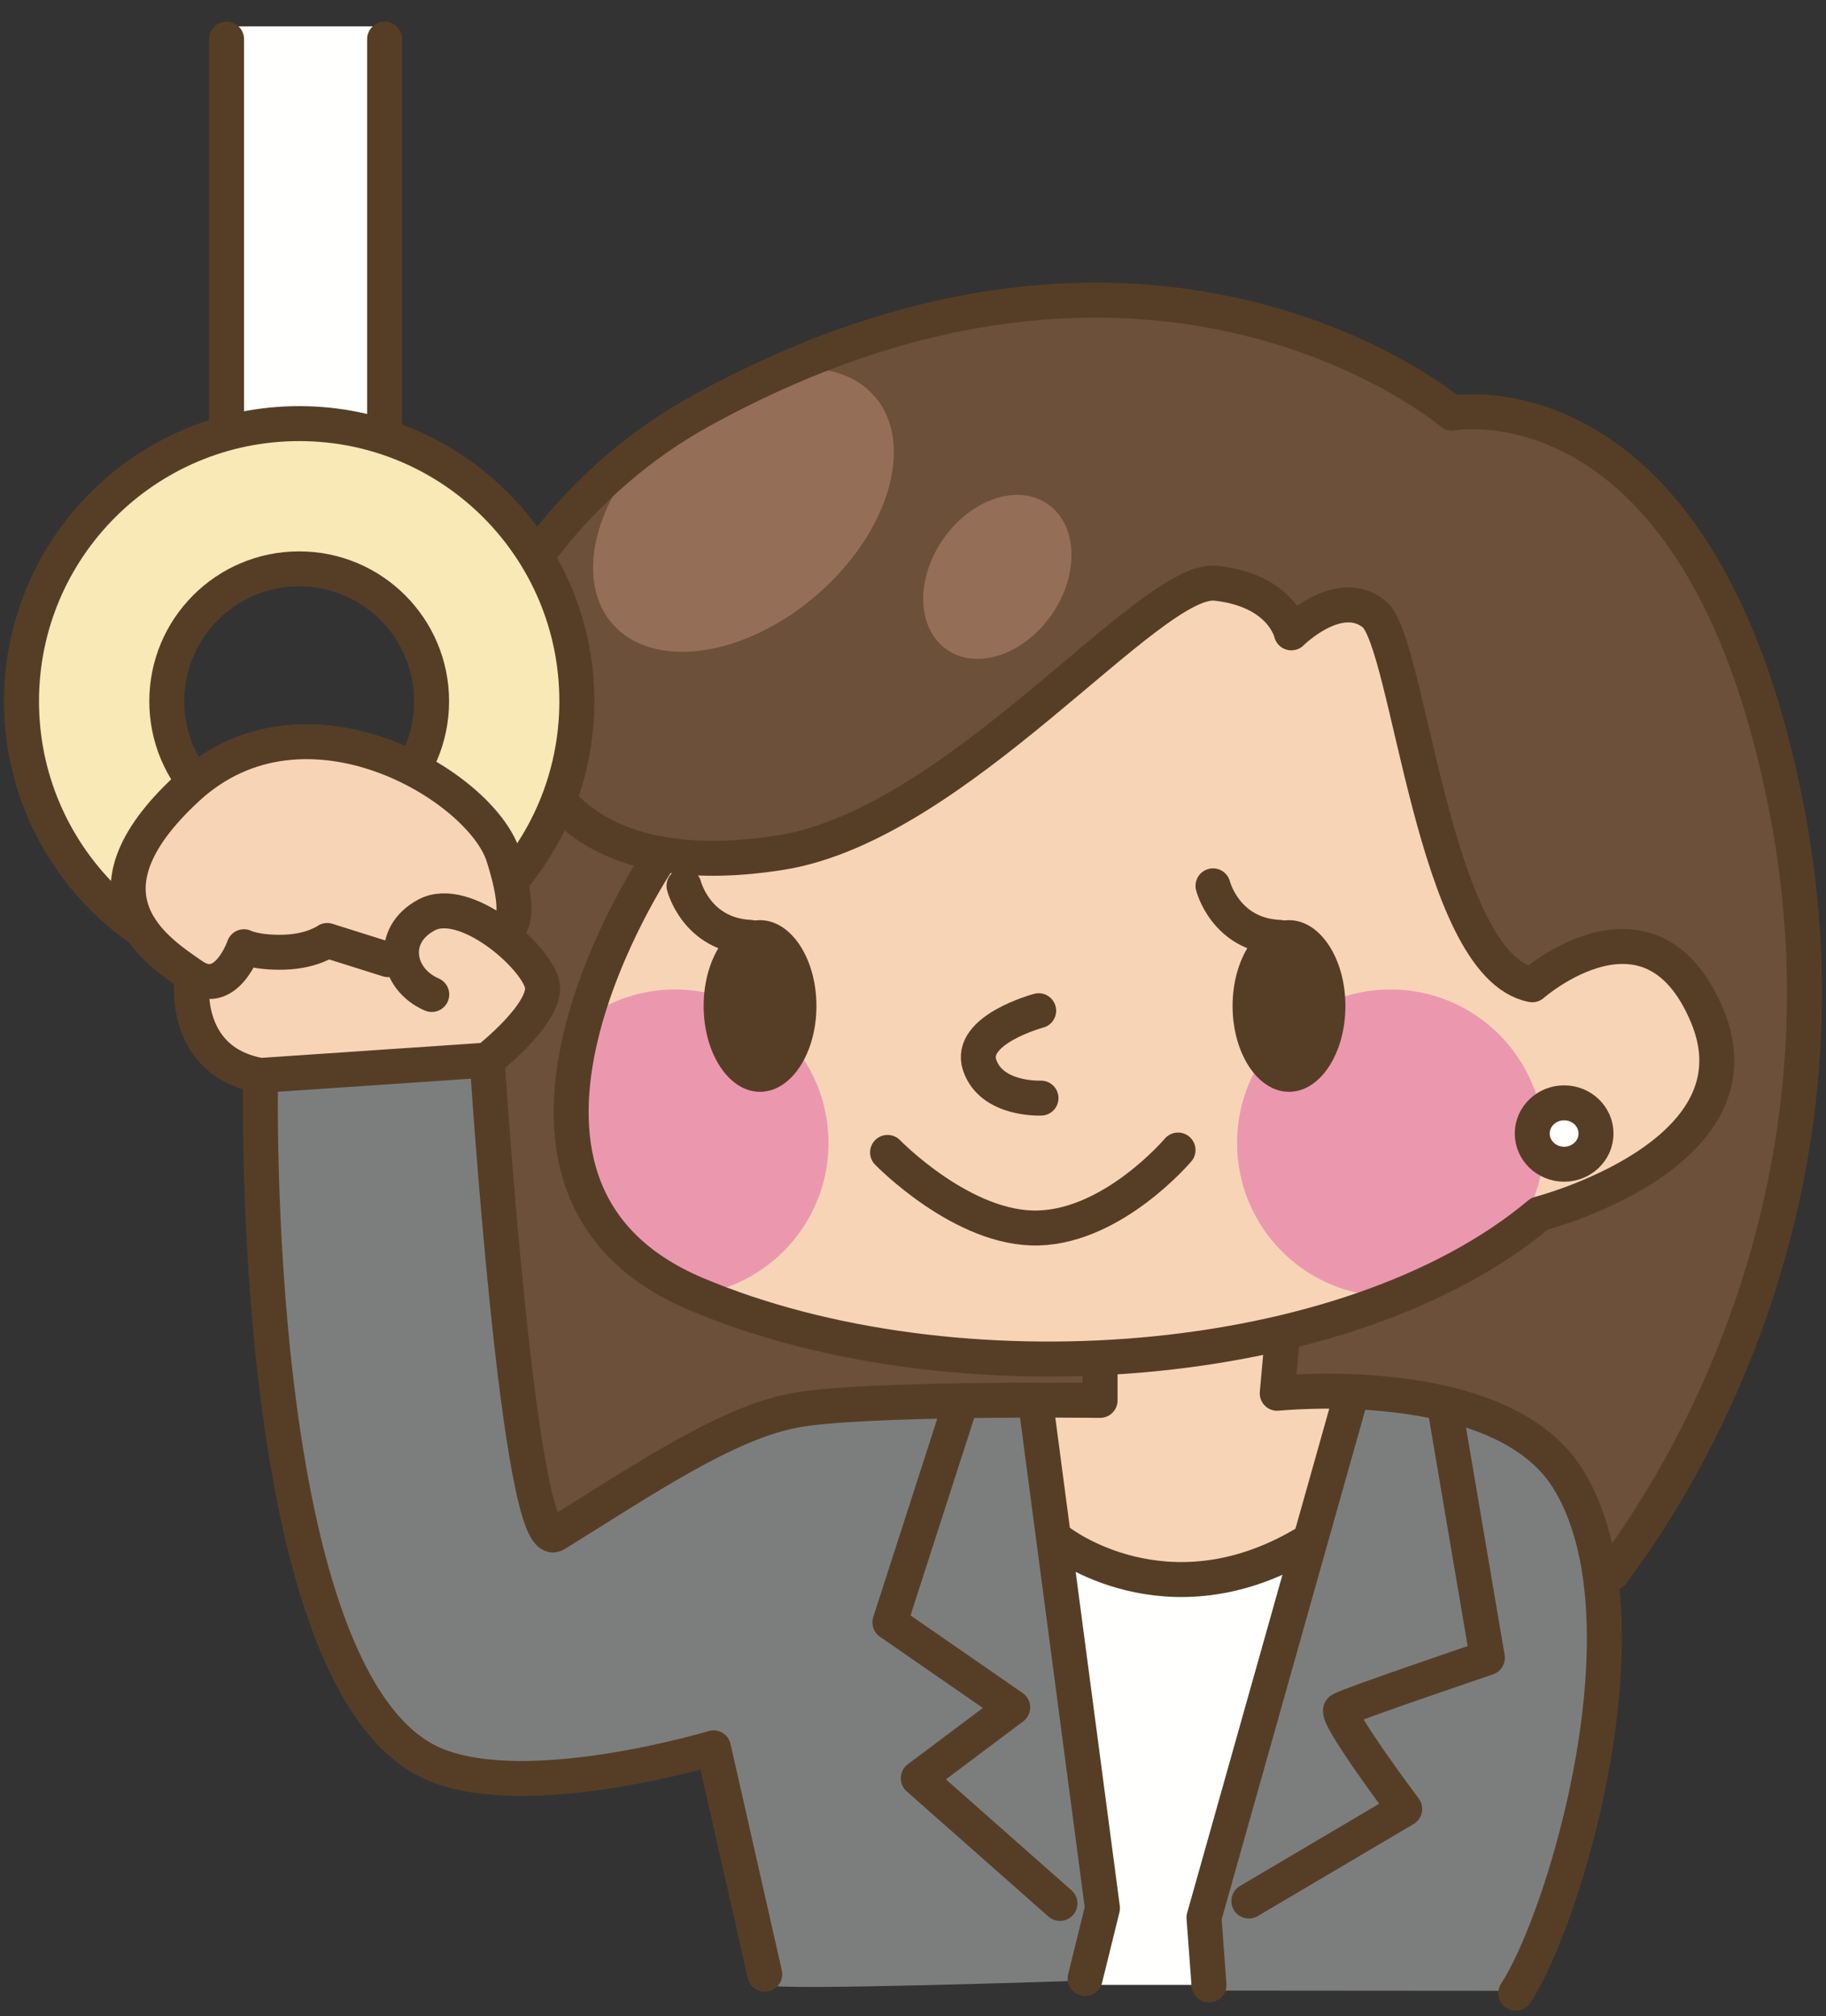
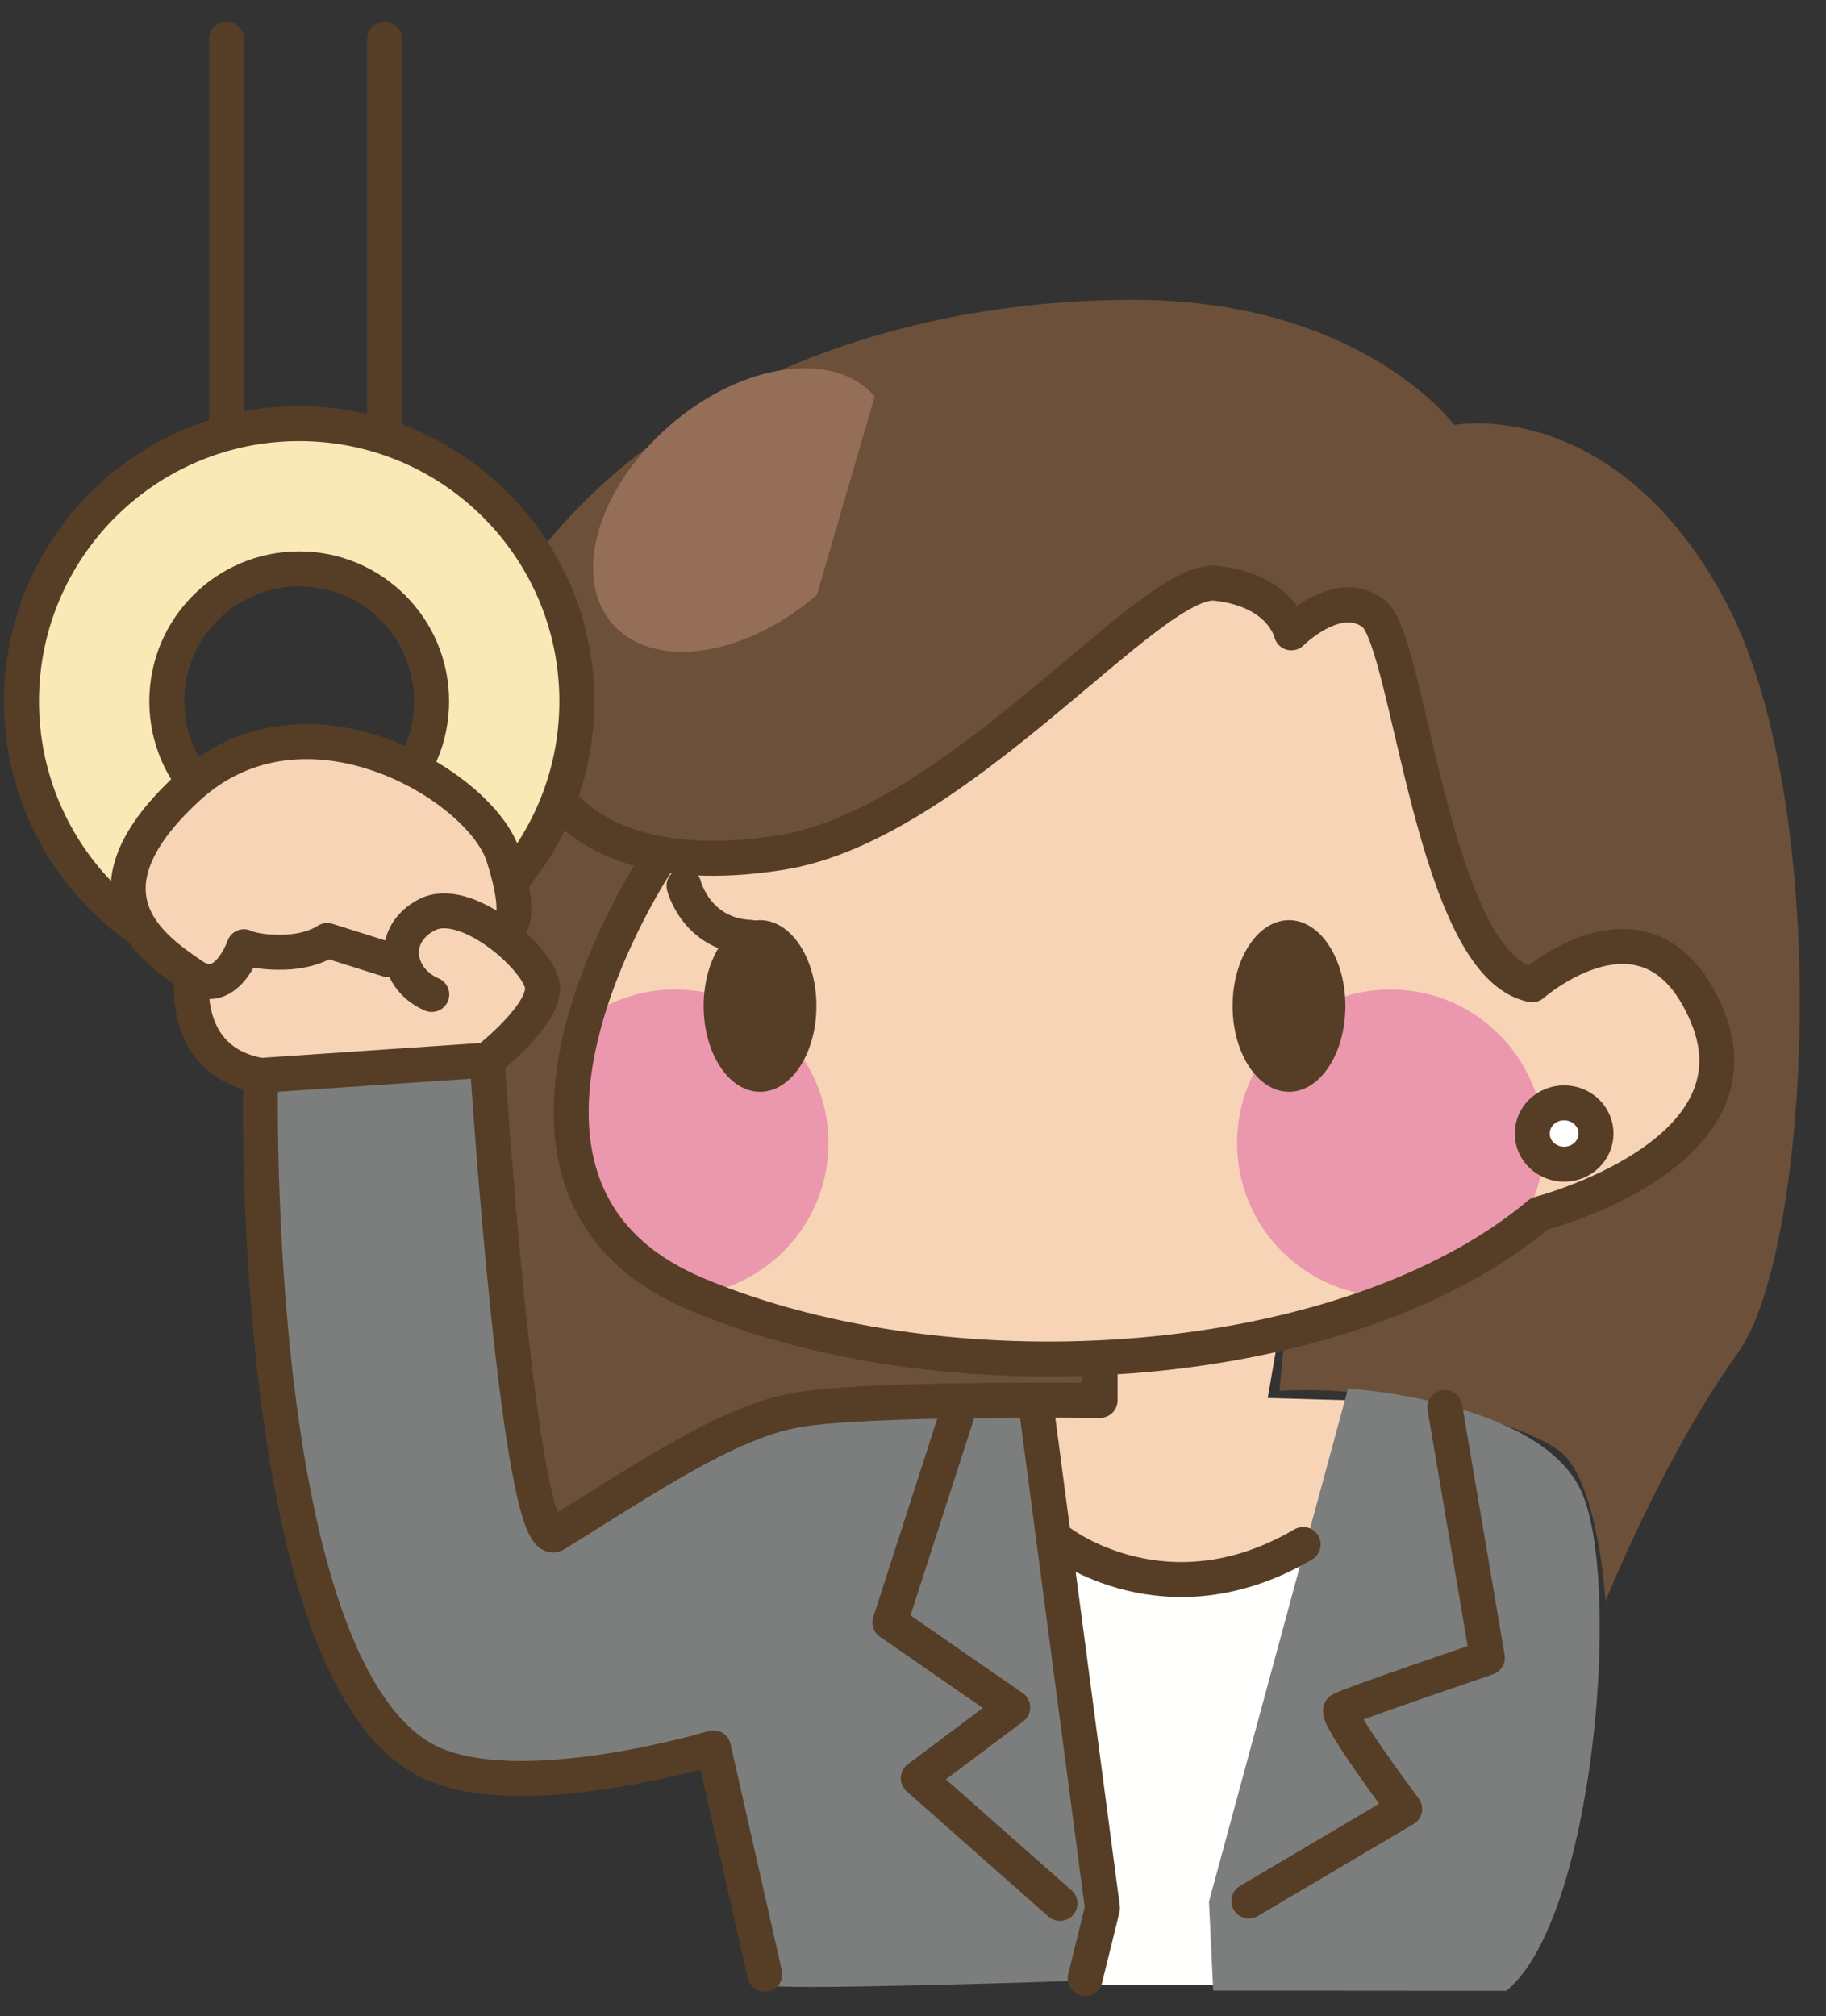
<svg xmlns="http://www.w3.org/2000/svg" version="1.1" x="0" y="0" width="480" height="530" viewBox="0, 0, 480, 530">
  <rect x="0" y="0" width="480" height="530" fill="#333333" stroke="none" />
  <g id="Layer_1">
    <path d="M283.562,521.745 L279.246,402.869 C279.246,402.869 295.388,414.042 305.313,414.042 C315.249,414.042 346.278,404.729 346.278,404.729 L319.495,521.745 z" fill="#FFFFFE" />
    <g>
      <path d="M173.08,222.842 C173.08,222.842 134.592,281.192 151.983,307.883 C169.368,334.581 204.122,357.551 289.177,357.551 L289.177,368.107 L273.035,369.342 L279.246,402.869 C279.246,402.869 287.31,415.284 308.421,414.666 C329.533,414.042 343.183,405.978 343.183,405.978 L355.598,368.107 L333.245,367.482 L336.353,349.48 C336.353,349.48 353.738,346.378 368.02,341.409 C382.281,336.448 405.878,319.681 405.878,319.681 C405.878,319.681 449.959,306.023 451.826,283.059 C453.693,260.088 441.271,248.907 428.848,250.157 C416.433,251.399 402.776,260.706 402.776,260.706 C402.776,260.706 383.531,240.22 380.422,230.906 C377.327,221.6 361.802,164.485 361.802,164.485 C361.802,164.485 346.909,156.414 340.705,165.11 C340.705,165.11 323.931,150.21 314.008,153.312 C304.077,156.407 250.689,211.67 232.069,217.256 C213.436,222.842 179.923,225.945 173.08,222.842" fill="#F8D4B6" />
      <path d="M165.892,450.786 C165.892,450.786 112.662,410.991 103.557,322.166 C96.197,250.317 115.721,177.569 142.663,143.999 C178.057,99.924 237.649,78.813 297.873,78.813 C358.083,78.813 382.282,111.722 382.282,111.722 C382.282,111.722 423.886,103.644 453.055,157.032 C482.237,210.427 476.048,329.002 456.803,355.692 C437.545,382.383 422.027,420.879 422.027,420.879 C422.027,420.879 420.16,388.594 409.604,381.141 C399.057,373.694 364.294,363.756 336.354,365.624 L337.604,351.966 C337.604,351.966 366.772,341.41 381.061,334.582 C395.343,327.76 406.517,316.579 406.517,316.579 C406.517,316.579 450.578,306.024 451.827,283.06 C453.07,260.089 443.131,247.673 428.849,250.158 C414.581,252.636 402.776,260.707 402.776,260.707 C402.776,260.707 392.845,252.636 385.384,237.743 C377.96,222.843 369.875,189.316 369.875,178.761 C369.875,168.212 364.303,157.656 355.598,158.899 C346.91,160.141 340.706,165.11 340.706,165.11 C340.706,165.11 322.691,151.452 314.009,153.313 C305.313,155.173 263.722,197.394 245.72,206.076 C227.717,214.765 204.739,234.633 175.565,225.32 C175.565,225.32 135.842,282.436 151.984,307.883 C168.118,333.339 194.192,358.163 289.177,357.552 L289.177,368.108 C289.177,368.108 234.539,360.044 209.723,375.555 C184.878,391.071 182.803,411.486 182.803,411.486 L157.944,412.478 z" fill="#6C5039" />
    </g>
    <g>
      <path d="M421.403,297.952 C421.403,303.094 417.381,307.266 412.398,307.266 C407.422,307.266 403.401,303.094 403.401,297.952 C403.401,292.811 407.422,288.646 412.398,288.646 C417.381,288.646 421.403,292.811 421.403,297.952" fill="#FFFFFE" />
      <path d="M405.879,300.437 C405.879,322.726 387.811,340.785 365.538,340.785 C343.248,340.785 325.182,322.726 325.182,300.437 C325.182,278.155 343.248,260.088 365.538,260.088 C387.811,260.088 405.879,278.155 405.879,300.437" fill="#EB98AF" />
      <path d="M177.432,260.088 C168.773,260.088 160.766,262.838 154.187,267.484 C149.069,281.379 144.538,300.824 153.837,311.609 C166.926,326.797 174.776,333.568 187.694,339.42 C204.999,334.875 217.788,319.17 217.788,300.437 C217.788,278.155 199.714,260.088 177.432,260.088" fill="#EB98AF" />
-       <path d="M183.018,416.519 C183.018,416.519 186.752,383.625 204.761,376.795 C222.756,369.959 273.035,369.342 273.035,369.342 L282.355,420.878 z" fill="#7C7E7E" />
      <path d="M317.807,499.851 L354.357,364.998 C354.357,364.998 405.253,368.107 415.815,392.313 C426.371,416.519 418.918,504.684 395.954,523.302 L318.912,523.245 z" fill="#7C7E7E" />
-       <path d="M214.742,156.364 C195.671,172.85 171.593,176.233 160.937,163.925 C150.274,151.61 157.088,128.258 176.14,111.765 C195.189,95.278 219.28,91.888 229.923,104.211 C240.6,116.526 233.785,139.87 214.742,156.364" fill="#956E58" />
-       <path d="M276.475,161.534 C269.159,172.111 256.828,176.247 248.93,170.791 C241.038,165.326 240.571,152.329 247.888,141.759 C255.199,131.181 267.528,127.031 275.426,132.503 C283.318,137.961 283.792,150.957 276.475,161.534" fill="#956E58" />
+       <path d="M214.742,156.364 C195.671,172.85 171.593,176.233 160.937,163.925 C150.274,151.61 157.088,128.258 176.14,111.765 C195.189,95.278 219.28,91.888 229.923,104.211 " fill="#956E58" />
    </g>
    <path d="M173.08,225.945 C173.08,225.945 115.362,311.617 183.026,340.168 C250.689,368.725 354.356,361.271 404.649,319.064 C404.649,319.064 464.22,303.733 448.718,266.91 C433.81,231.531 402.782,258.854 402.782,258.854 C376.709,253.884 370.498,168.83 361.185,161.384 C351.88,153.937 339.456,166.352 339.456,166.352 C339.456,166.352 336.987,155.172 319.594,153.313 C302.21,151.452 251.925,216.631 205.365,224.084 C158.812,231.531 143.912,209.809 141.435,200.496" fill-opacity="0" stroke="#563E26" stroke-width="9.191" stroke-linecap="round" stroke-linejoin="round" />
    <g>
      <path d="M214.613,264.433 C214.613,276.898 207.971,286.994 199.778,286.994 C191.599,286.994 184.965,276.898 184.965,264.433 C184.965,251.975 191.599,241.871 199.778,241.871 C207.971,241.871 214.613,251.975 214.613,264.433" fill="#563E26" />
      <path d="M179.802,232.853 C179.802,232.853 183.033,245.742 197.207,246.389" fill-opacity="0" stroke="#563E26" stroke-width="9.191" stroke-linecap="round" stroke-linejoin="round" />
      <path d="M353.667,264.433 C353.667,276.898 347.032,286.994 338.847,286.994 C330.652,286.994 324.01,276.898 324.01,264.433 C324.01,251.975 330.652,241.871 338.847,241.871 C347.032,241.871 353.667,251.975 353.667,264.433" fill="#563E26" />
    </g>
    <g>
-       <path d="M423.886,413.432 C424.504,411.564 492.161,330.854 469.822,213.528 C447.475,96.197 381.671,108.612 381.671,108.612 C381.671,108.612 303.682,42.162 184.254,107.987 C56.997,178.142 92.384,438.255 183.026,457.499 M354.988,367.482 L316.492,504.059 L317.807,521.745 M336.98,352.582 L335.744,366.24 C335.744,366.24 394.217,360.086 412.09,388.593 C435.059,425.222 411.471,504.059 398.437,523.921 M233.311,302.921 C233.311,302.921 253.173,323.408 273.035,322.783 C292.897,322.172 309.671,302.296 309.671,302.296 M273.035,265.674 C273.035,265.674 254.408,270.644 257.517,279.949 C260.613,289.263 273.646,288.646 273.646,288.646 M318.863,232.852 C318.863,232.852 322.08,245.742 336.262,246.388" fill-opacity="0" stroke="#563E26" stroke-width="9.191" stroke-linecap="round" stroke-linejoin="round" />
      <path d="M128.051,280.338 C128.051,280.338 137.035,396.55 145.457,399.918 C145.457,399.918 190.372,372.968 205.53,371.281 C220.681,369.601 270.092,367.354 270.092,367.354 L291.984,497.604 L284.69,520.625 C284.69,520.625 201.602,523.432 202.155,521.745 C202.723,520.065 186.438,460.552 186.438,460.552 C186.438,460.552 133.66,473.463 115.133,463.919 C96.607,454.376 82.569,420.692 80.896,413.956 C79.201,407.221 69.097,284.267 69.097,284.267 L126.931,277.523" fill="#7C7E7E" />
      <path d="M419.543,297.959 C419.543,302.412 415.788,306.023 411.163,306.023 C406.538,306.023 402.782,302.412 402.782,297.959 C402.782,293.5 406.538,289.888 411.163,289.888 C415.788,289.888 419.543,293.5 419.543,297.959 z M278.629,405.347 C278.629,405.347 306.562,427.075 342.566,405.978 M252.556,368.725 L233.929,426.457 L266.214,448.803 L241.383,467.43 L278.629,500.332 M379.812,369.959 L390.986,435.77 C390.986,435.77 354.357,448.193 352.49,449.428 C350.63,450.664 369.257,475.501 369.257,475.501 L328.283,499.707 M272.418,369.959 L289.802,501.574 L285.243,520.065" fill-opacity="0" stroke="#563E26" stroke-width="9.191" stroke-linecap="round" stroke-linejoin="round" />
    </g>
    <g>
      <path d="M80.047,112.188 C39.433,112.188 6.503,145.112 6.503,185.733 C6.503,226.355 39.433,259.285 80.047,259.285 C120.661,259.285 153.592,226.355 153.592,185.733 C153.592,145.112 120.661,112.188 80.047,112.188 M80.047,219.424 C61.442,219.424 46.363,204.346 46.363,185.733 C46.363,167.128 61.442,152.048 80.047,152.048 C98.653,152.048 113.732,167.128 113.732,185.733 C113.732,204.346 98.653,219.424 80.047,219.424" fill="#F8E9B6" />
-       <path d="M102.229,113.589 L58.434,113.589 L58.434,6.92 L102.229,6.92 z" fill="#FFFFFE" />
    </g>
    <path d="M101.102,110.228 L101.102,10.295 M59.555,110.228 L59.555,10.295 M113.453,184.333 C113.453,203.555 97.871,219.137 78.647,219.137 C59.411,219.137 43.843,203.555 43.843,184.333 C43.843,165.11 59.411,149.528 78.647,149.528 C97.871,149.528 113.453,165.11 113.453,184.333 z M151.632,184.333 C151.632,224.638 118.952,257.317 78.647,257.317 C38.336,257.317 5.656,224.638 5.656,184.333 C5.656,144.027 38.336,111.348 78.647,111.348 C118.952,111.348 151.632,144.027 151.632,184.333 z" fill-opacity="0" stroke="#563E26" stroke-width="9.191" stroke-linecap="round" stroke-linejoin="round" />
    <path d="M126.93,277.523 L69.097,284.266 C69.097,284.266 54.499,282.018 53.946,275.282 C53.379,268.547 50.018,257.877 50.018,257.877 C50.018,257.877 28.678,240.471 32.045,228.688 C35.412,216.896 56.194,192.755 79.768,192.755 C103.348,192.755 129.171,211.841 132.538,224.192 C135.913,236.542 134.226,244.966 134.226,244.966 C134.226,244.966 146.01,254.509 143.209,258.437 C140.4,262.372 126.93,277.523 126.93,277.523" fill="#F8D4B6" />
    <path d="M50.521,256.391 C50.521,256.391 47.003,278.867 68.502,282.687 C68.502,282.687 64.833,443.577 114.579,463.919 C139.281,474.022 187.557,459.431 187.557,459.431 L201.035,518.938 M128.051,278.651 L68.502,282.687 M102.028,252.255 L86.015,247.214 C86.015,247.214 82.123,250.065 74.72,250.288 C67.31,250.503 64.135,248.858 64.135,248.858 C64.135,248.858 59.439,262.624 50.521,256.391 C41.588,250.165 18.309,235.711 49.242,207.175 C80.177,178.639 126.435,206.578 132.295,224.99 C138.175,243.409 133.013,243.983 133.013,243.983 M113.496,261.41 C104.219,257.425 102.121,245.821 112.153,240.493 C122.191,235.158 140.624,251.156 142.477,258.582 C144.308,265.999 128.051,278.651 128.051,278.651 C128.051,278.651 136.416,409.224 146.01,403.287 C169.59,388.688 190.925,374.096 208.898,370.722 C226.857,367.354 289.177,368.108 289.177,368.108 L289.177,357.552" fill-opacity="0" stroke="#563E26" stroke-width="9.191" stroke-linecap="round" stroke-linejoin="round" />
  </g>
</svg>